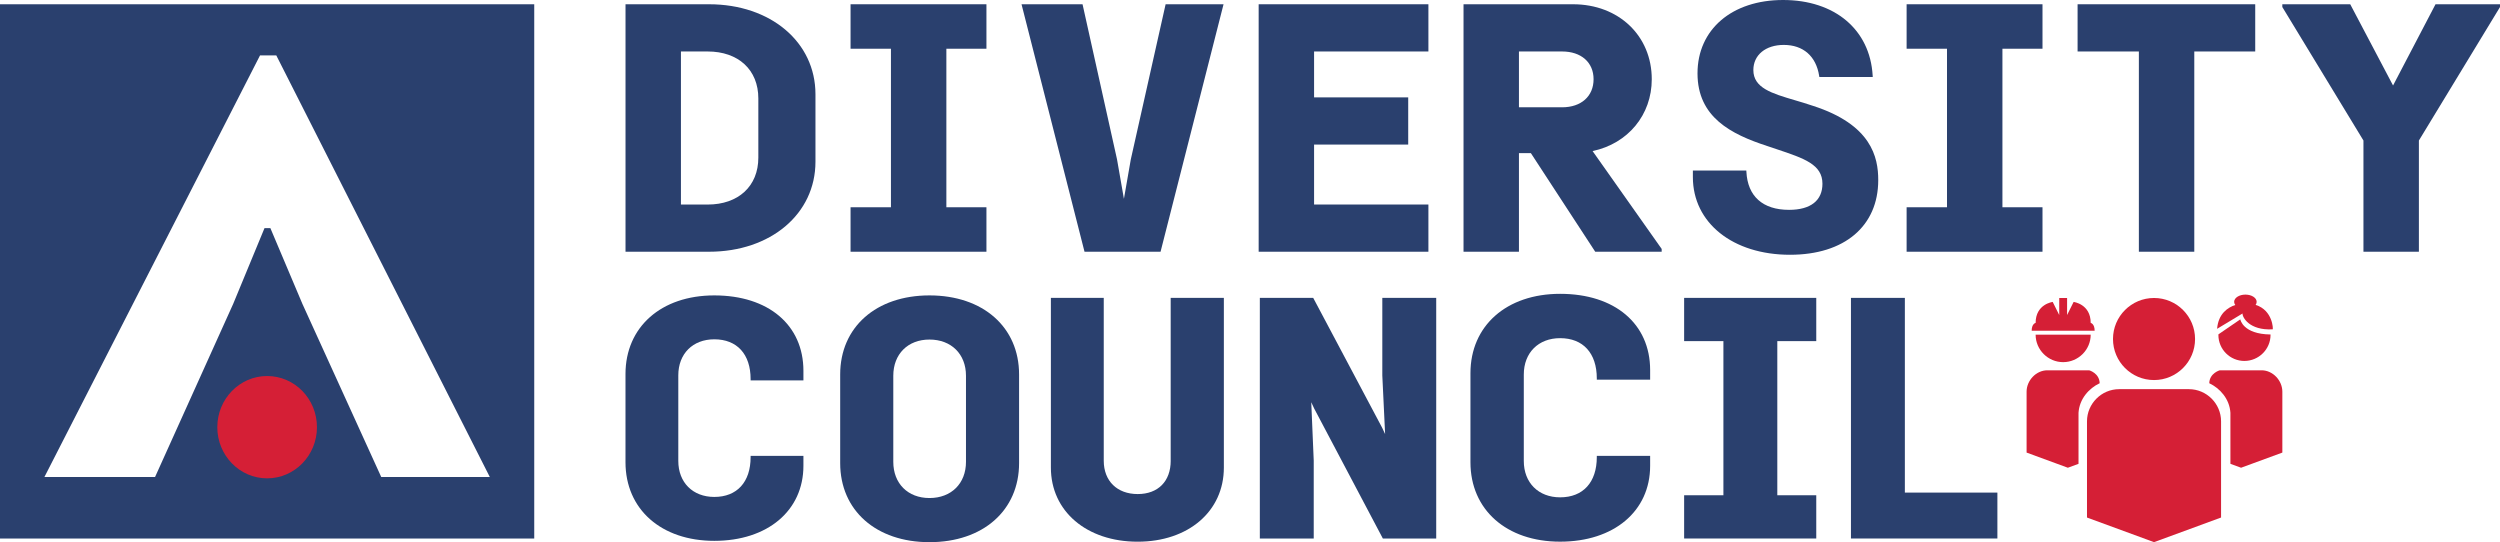
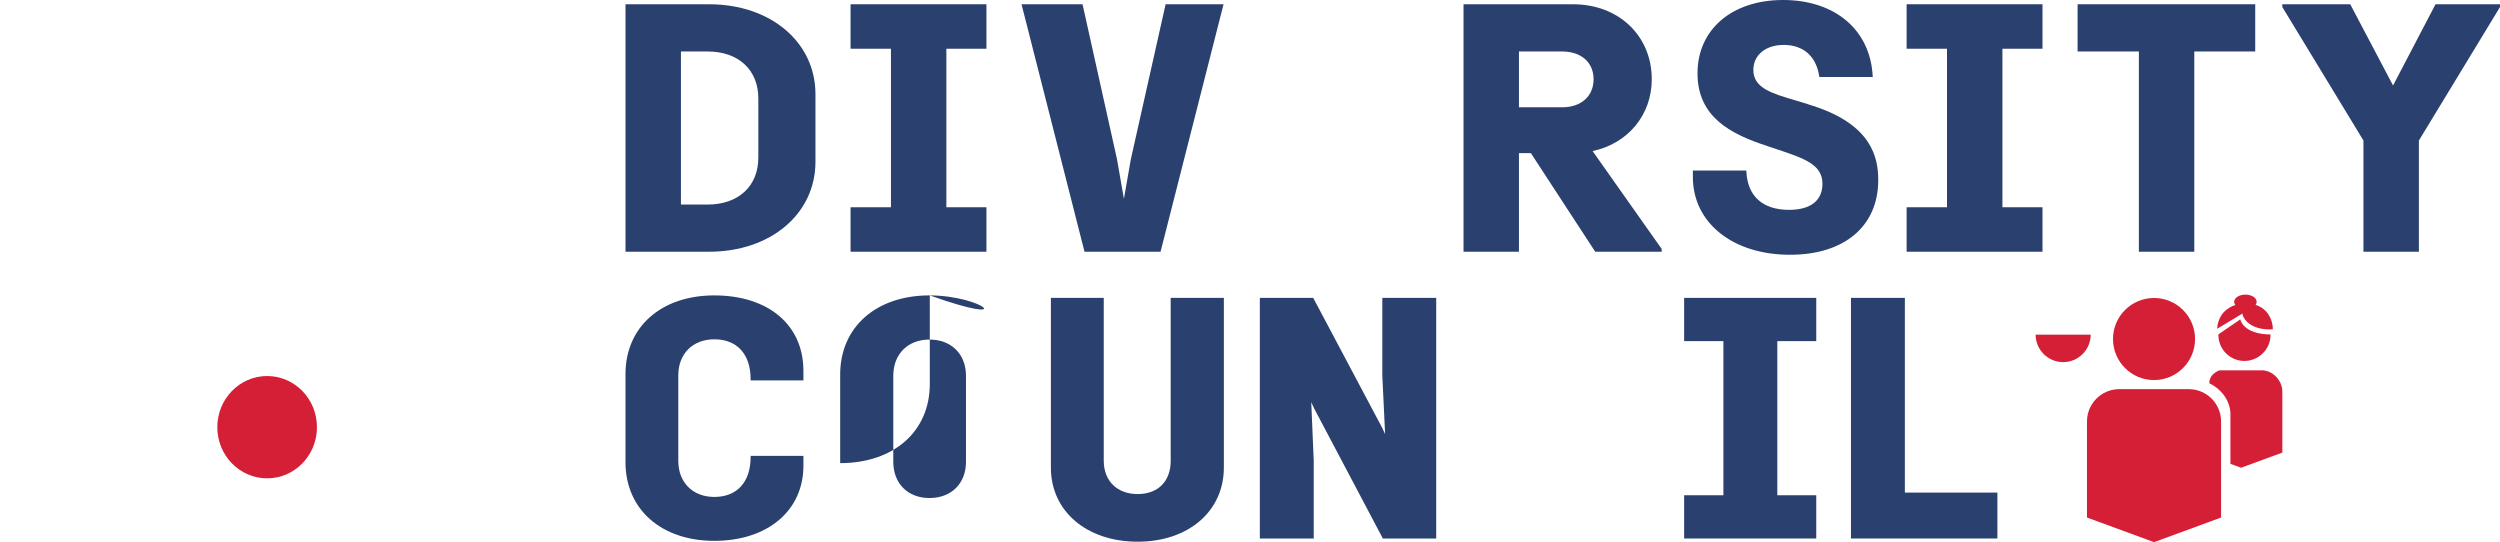
<svg xmlns="http://www.w3.org/2000/svg" version="1.1" preserveAspectRatio="xMinYMin" x="0px" y="0px" viewBox="0 0 938.3 203.48" xml:space="preserve">
  <style type="text/css">
	.st0{fill:#2A406E;}
	.st1{fill:#D51F36;}
</style>
  <g>
-     <path class="st0" d="M0,1.6v200.51h200.51V1.6H0z M16.67,179.03L97.59,20.8h6.11l80.14,158.24h-40.75l-29.59-64.98l-12.02-28.43   h-2.21l-11.75,28.42l-29.33,64.99H16.67z" />
    <path class="st1" d="M118.96,160.33c0-10.61-8.37-19.2-18.7-19.2c-10.33,0-18.7,8.6-18.7,19.2c0,10.61,8.37,19.2,18.7,19.2   C110.58,179.53,118.96,170.93,118.96,160.33L118.96,160.33z" />
  </g>
  <path class="st0" d="M266.11,1.6h-31.34v92.88h31.34c23.15,0,39.95-14.21,39.95-33.78V35.38C306.06,15.81,289.25,1.6,266.11,1.6z   M255.57,19.32h10.03c11.55,0,19.02,6.91,19.02,17.61v22.23c0,10.7-7.47,17.61-19.02,17.61h-10.03V19.32z" />
  <polygon class="st0" points="319.23,18.29 334.39,18.29 334.39,77.79 319.23,77.79 319.23,94.48 370.23,94.48 370.23,77.79   355.19,77.79 355.19,18.29 370.23,18.29 370.23,1.6 319.23,1.6 " />
  <polygon class="st0" points="424.41,59.84 421.83,74.63 419.24,59.81 406.39,2 406.3,1.6 383.4,1.6 407.04,94.48 435.58,94.48   459.22,1.6 437.48,1.6 " />
-   <polygon class="st0" points="472.4,94.48 536.11,94.48 536.11,76.76 493.2,76.76 493.2,54.26 528.53,54.26 528.53,36.55   493.2,36.55 493.2,19.32 536.11,19.32 536.11,1.6 472.4,1.6 " />
  <path class="st0" d="M619.94,29.73c0-16.3-12.42-28.13-29.54-28.13h-41.11v92.88h20.8v-37h4.48l24,36.77l0.15,0.23h24.94v-1.05  l-25.93-36.73C611.04,53.87,619.94,43.12,619.94,29.73z M570.09,19.32h16.19c7.18,0,11.82,4.09,11.82,10.41  c0,6.4-4.64,10.54-11.82,10.54h-16.19V19.32z" />
  <path class="st0" d="M680.43,39.72c-2.29-0.78-4.55-1.45-6.72-2.09c-8.74-2.58-15.64-4.62-15.64-11.34c0-5.64,4.59-9.43,11.42-9.43  c7.29,0,12.13,4.23,13.28,11.62l0.07,0.42h20.04l-0.03-0.52C701.86,11.14,688.67,0,669.23,0c-19.21,0-32.12,11.06-32.12,27.53  c0,16.46,12.56,22.83,26.13,27.26c1.26,0.43,2.48,0.84,3.66,1.23c10.29,3.44,17.1,5.72,17.1,12.94c0,6.32-4.45,9.8-12.53,9.8  c-9.87,0-15.55-5.08-16.01-14.29L655.43,64h-20.06v2.48c0,17.16,14.99,29.14,36.46,29.14c20.42,0,33.11-10.74,33.11-28.03  C704.95,59.02,702.4,46.79,680.43,39.72z" />
  <polygon class="st0" points="715.59,18.29 730.75,18.29 730.75,77.79 715.59,77.79 715.59,94.48 766.59,94.48 766.59,77.79   751.55,77.79 751.55,18.29 766.59,18.29 766.59,1.6 715.59,1.6 " />
  <polygon class="st0" points="779.76,19.32 802.76,19.32 802.76,94.48 823.56,94.48 823.56,19.32 846.43,19.32 846.43,1.6   779.76,1.6 " />
  <polygon class="st0" points="914.1,1.6 898.16,32.09 882.09,1.6 856.6,1.6 856.6,2.64 887.05,52.74 887.05,94.48 907.86,94.48   907.86,52.74 938.23,2.76 938.3,2.64 938.3,1.6 " />
  <path class="st0" d="M268.09,110.87c-19.94,0-33.33,11.86-33.33,29.51v33.1c0,17.65,13.39,29.51,33.33,29.51  c20.01,0,33.45-11.33,33.45-28.19v-3.7h-19.82v0.47c0,9.35-5.09,14.94-13.63,14.94c-8.08,0-13.51-5.43-13.51-13.51v-32.14  c0-8.08,5.43-13.51,13.51-13.51c8.53,0,13.63,5.58,13.63,14.94v0.47h19.82v-3.58C301.54,121.98,288.41,110.87,268.09,110.87z" />
-   <path class="st0" d="M348.85,110.87c-20.04,0-33.51,11.92-33.51,29.67v33.28c0,17.75,13.47,29.67,33.51,29.67  c20.12,0,33.63-11.92,33.63-29.67v-33.28C382.48,122.79,368.96,110.87,348.85,110.87z M335.27,141.02c0-8.12,5.46-13.58,13.58-13.58  c8.19,0,13.7,5.46,13.7,13.58v32.32c0,8.12-5.51,13.58-13.7,13.58c-8.12,0-13.58-5.46-13.58-13.58V141.02z" />
+   <path class="st0" d="M348.85,110.87c-20.04,0-33.51,11.92-33.51,29.67v33.28c20.12,0,33.63-11.92,33.63-29.67v-33.28C382.48,122.79,368.96,110.87,348.85,110.87z M335.27,141.02c0-8.12,5.46-13.58,13.58-13.58  c8.19,0,13.7,5.46,13.7,13.58v32.32c0,8.12-5.51,13.58-13.7,13.58c-8.12,0-13.58-5.46-13.58-13.58V141.02z" />
  <path class="st0" d="M439.39,172.93c0,7.71-4.74,12.5-12.38,12.5c-7.74,0-12.75-4.91-12.75-12.5V111.8h-19.84v63.7  c0,16.37,13.4,27.81,32.58,27.81c19.04,0,32.34-11.43,32.34-27.81v-63.7h-19.96V172.93z" />
  <polygon class="st0" points="518.81,140.93 519.86,162.92 518.74,160.53 493.01,112.06 492.87,111.8 472.84,111.8 472.84,202.11   493.07,202.11 493.07,172.88 492.14,150.97 493.26,153.37 519.01,202.11 539.04,202.11 539.04,111.8 518.81,111.8 " />
-   <path class="st0" d="M585.55,110.28c-20.13,0-33.66,11.98-33.66,29.8v33.42c0,17.82,13.53,29.8,33.66,29.8  c20.2,0,33.78-11.44,33.78-28.47v-3.74h-20.02v0.48c0,9.45-5.14,15.09-13.76,15.09c-8.16,0-13.64-5.48-13.64-13.64v-32.46  c0-8.16,5.48-13.64,13.64-13.64c8.62,0,13.76,5.64,13.76,15.09v0.48h20.02v-3.61C619.33,121.51,606.07,110.28,585.55,110.28z" />
  <polygon class="st0" points="632.09,128.03 646.83,128.03 646.83,185.88 632.09,185.88 632.09,202.11 681.68,202.11 681.68,185.88   667.06,185.88 667.06,128.03 681.68,128.03 681.68,111.8 632.09,111.8 " />
  <polygon class="st0" points="714.93,184.88 714.93,111.8 694.7,111.8 694.7,202.11 749.66,202.11 749.66,184.88 " />
  <g>
    <g>
      <g>
        <path class="st1" d="M833.61,194.24v-36.1c0-6.64-5.44-12.08-12.08-12.08h-26.16c-6.64,0-12.08,5.44-12.08,12.08v36.1l25.16,9.24     L833.61,194.24z" />
        <circle class="st1" cx="808.45" cy="127.24" r="15.4" />
      </g>
-       <path class="st1" d="M780.11,154.92c0.34-5.22,3.91-9.18,7.94-11.09c-0.1-3.79-3.93-4.85-3.93-4.85h-15.71    c-4.21,0-7.79,3.82-7.79,8.03v22.85c0,0,12.92,4.74,15.49,5.69c0.86-0.32,2.65-0.97,4-1.47V154.92z" />
      <path class="st1" d="M837.12,154.92c-0.34-5.22-3.91-9.18-7.94-11.09c0.1-3.79,3.93-4.85,3.93-4.85h15.71    c4.21,0,7.79,3.82,7.79,8.03v22.85c0,0-12.92,4.74-15.49,5.69c-0.86-0.32-2.65-0.97-4-1.47V154.92z" />
    </g>
    <path class="st1" d="M784.68,125.61c0,5.67-4.66,10.31-10.34,10.31c-5.68,0-10.33-4.65-10.33-10.31H784.68z" />
-     <path class="st1" d="M784.68,121.19c0-7.08-6.41-7.87-6.41-7.87l-2.45,4.92v-6.4h-2.95v6.4l-2.45-4.92c0,0-6.41,0.79-6.41,7.87   c0,0-1.48,0.29-1.48,2.95h23.63C786.16,121.48,784.68,121.19,784.68,121.19z" />
    <g>
      <path class="st1" d="M840.83,119.86l-8.21,5.63c0,0.08-0.01,0.15-0.01,0.23c0,5.38,4.37,9.75,9.75,9.75    c5.38,0,9.82-4.39,9.82-9.77c0-0.04,0-0.12,0-0.16C841.72,125.41,840.83,119.86,840.83,119.86z" />
    </g>
    <path class="st1" d="M853,123.6c-8.8,0.5-11.45-4.57-11.33-5.94l-9.55,5.75c0.47-5.71,4.05-8.03,6.83-8.94   c-0.28-0.36-0.43-0.76-0.43-1.18c0-1.5,1.9-2.72,4.23-2.72c2.34,0,4.22,1.22,4.22,2.72c0,0.41-0.14,0.79-0.39,1.14   C853.08,116.47,853.17,123.59,853,123.6z" />
  </g>
</svg>